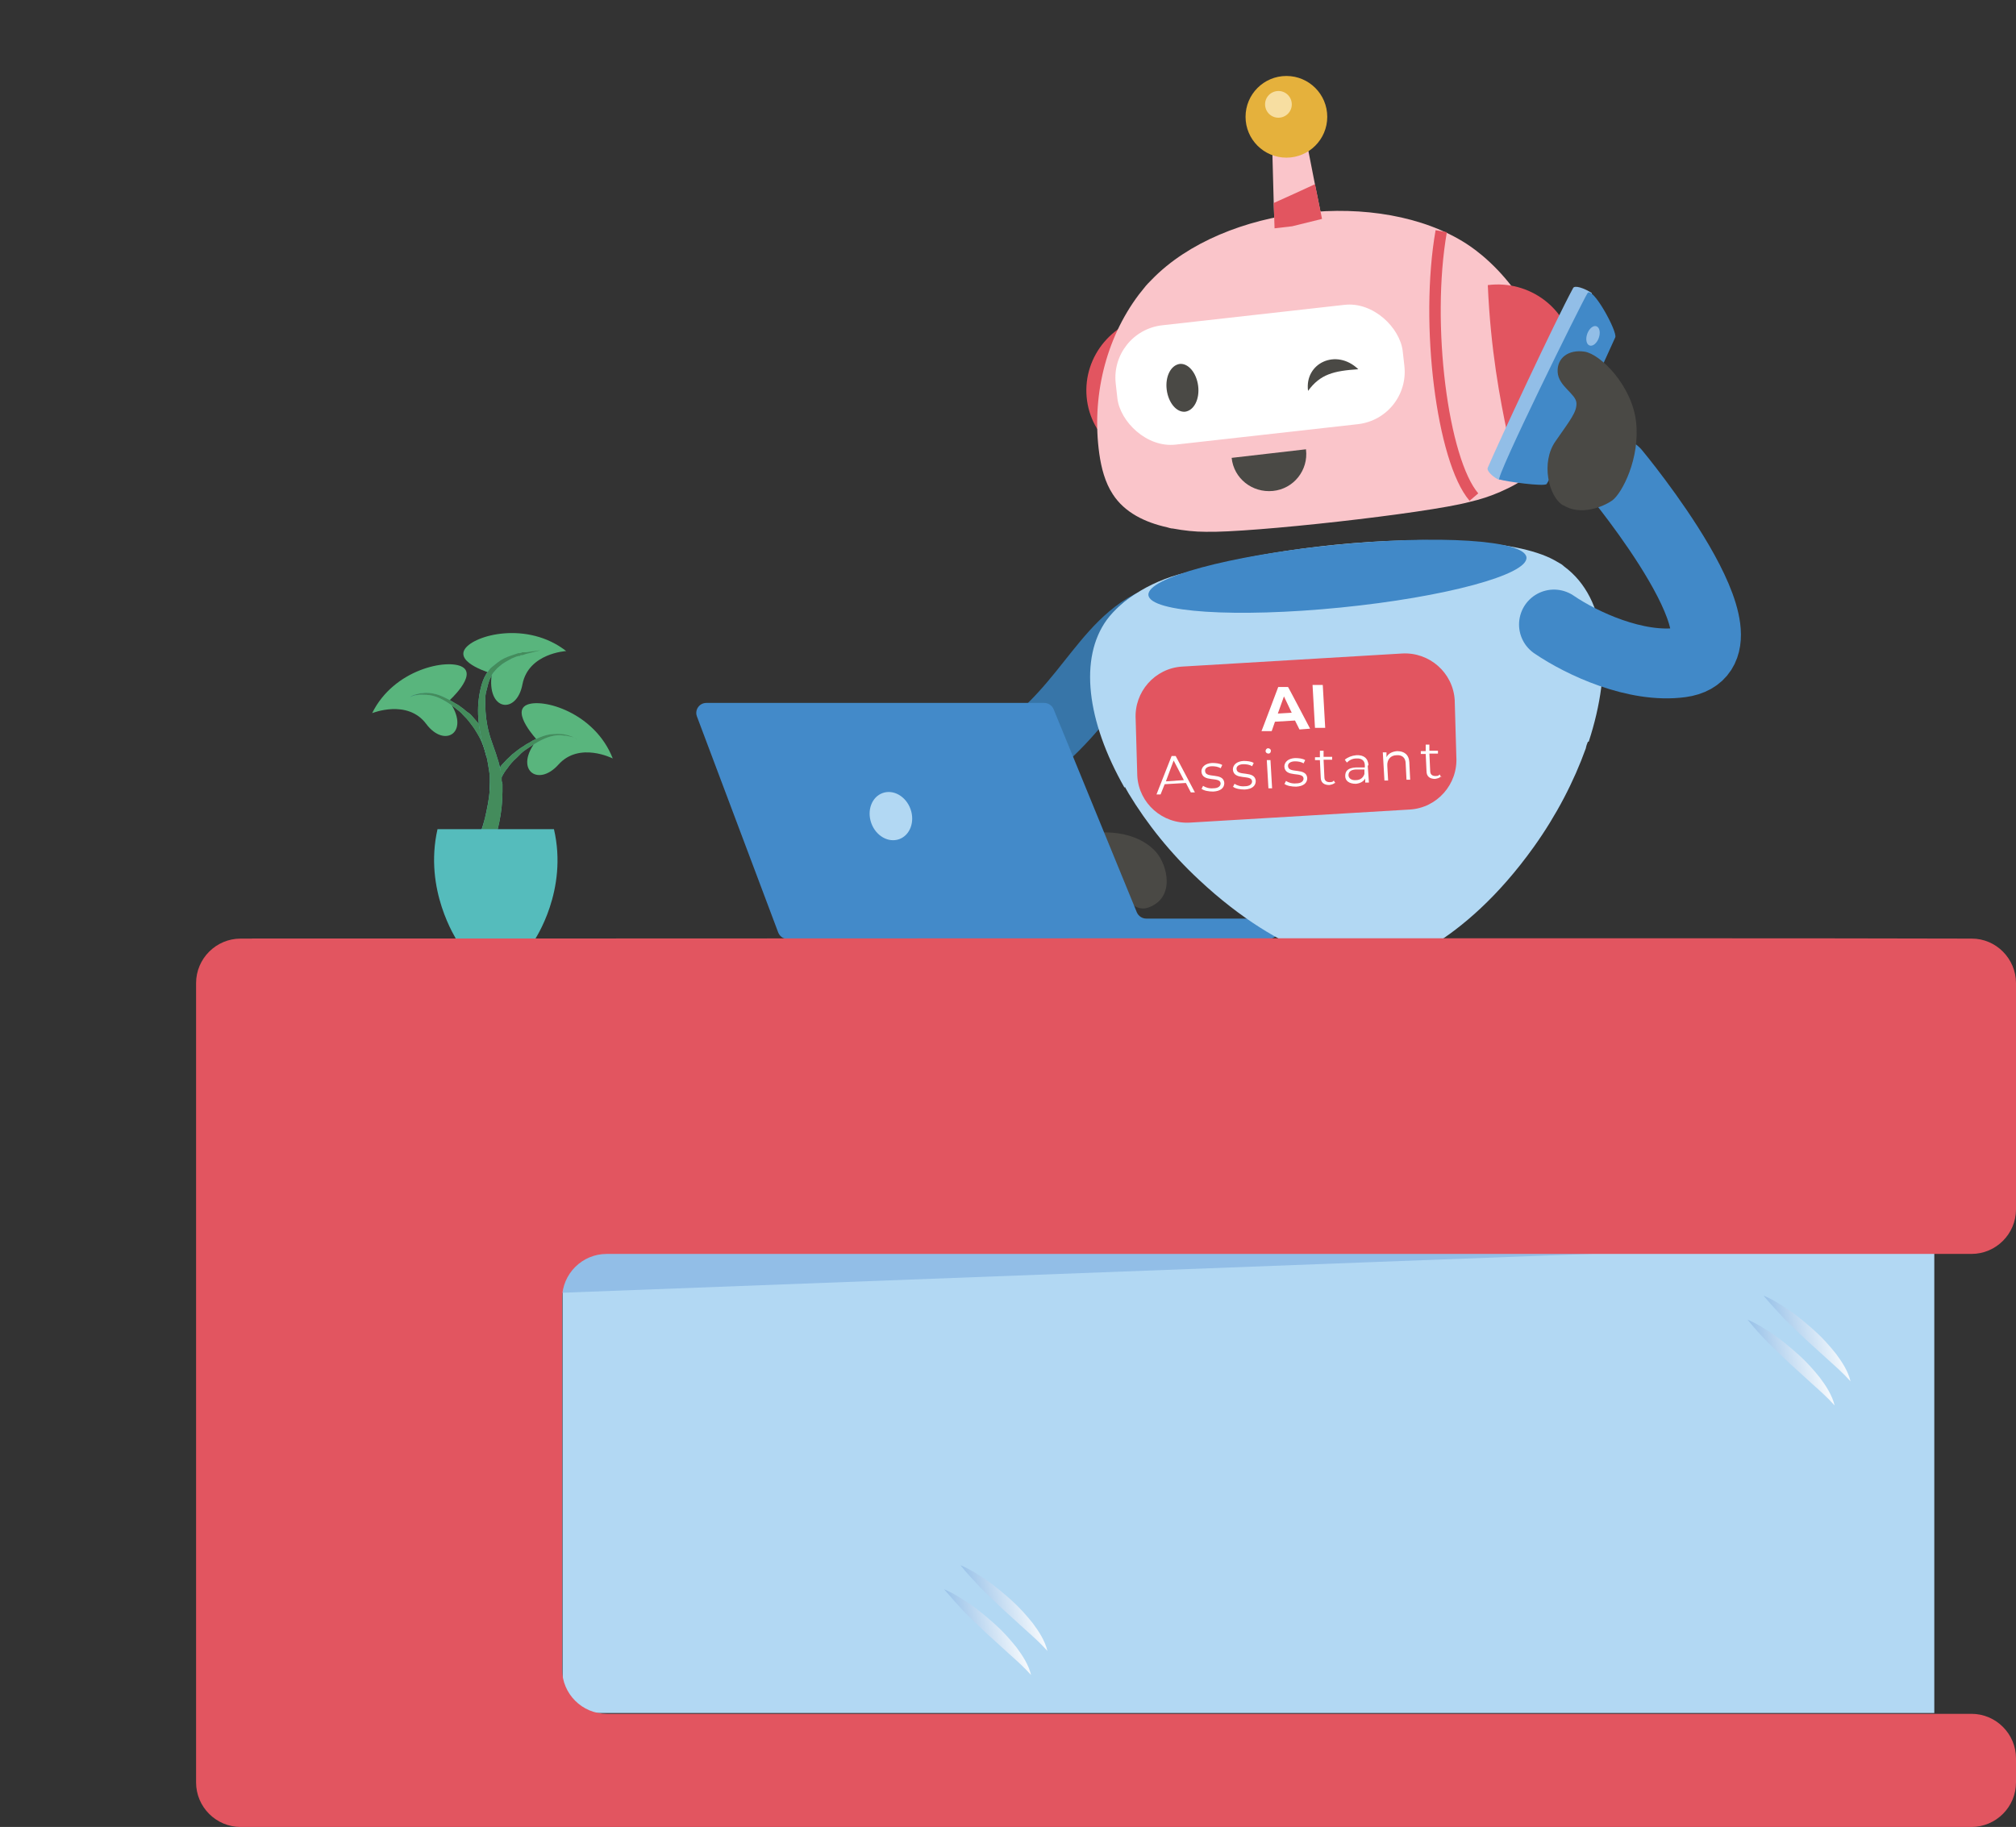
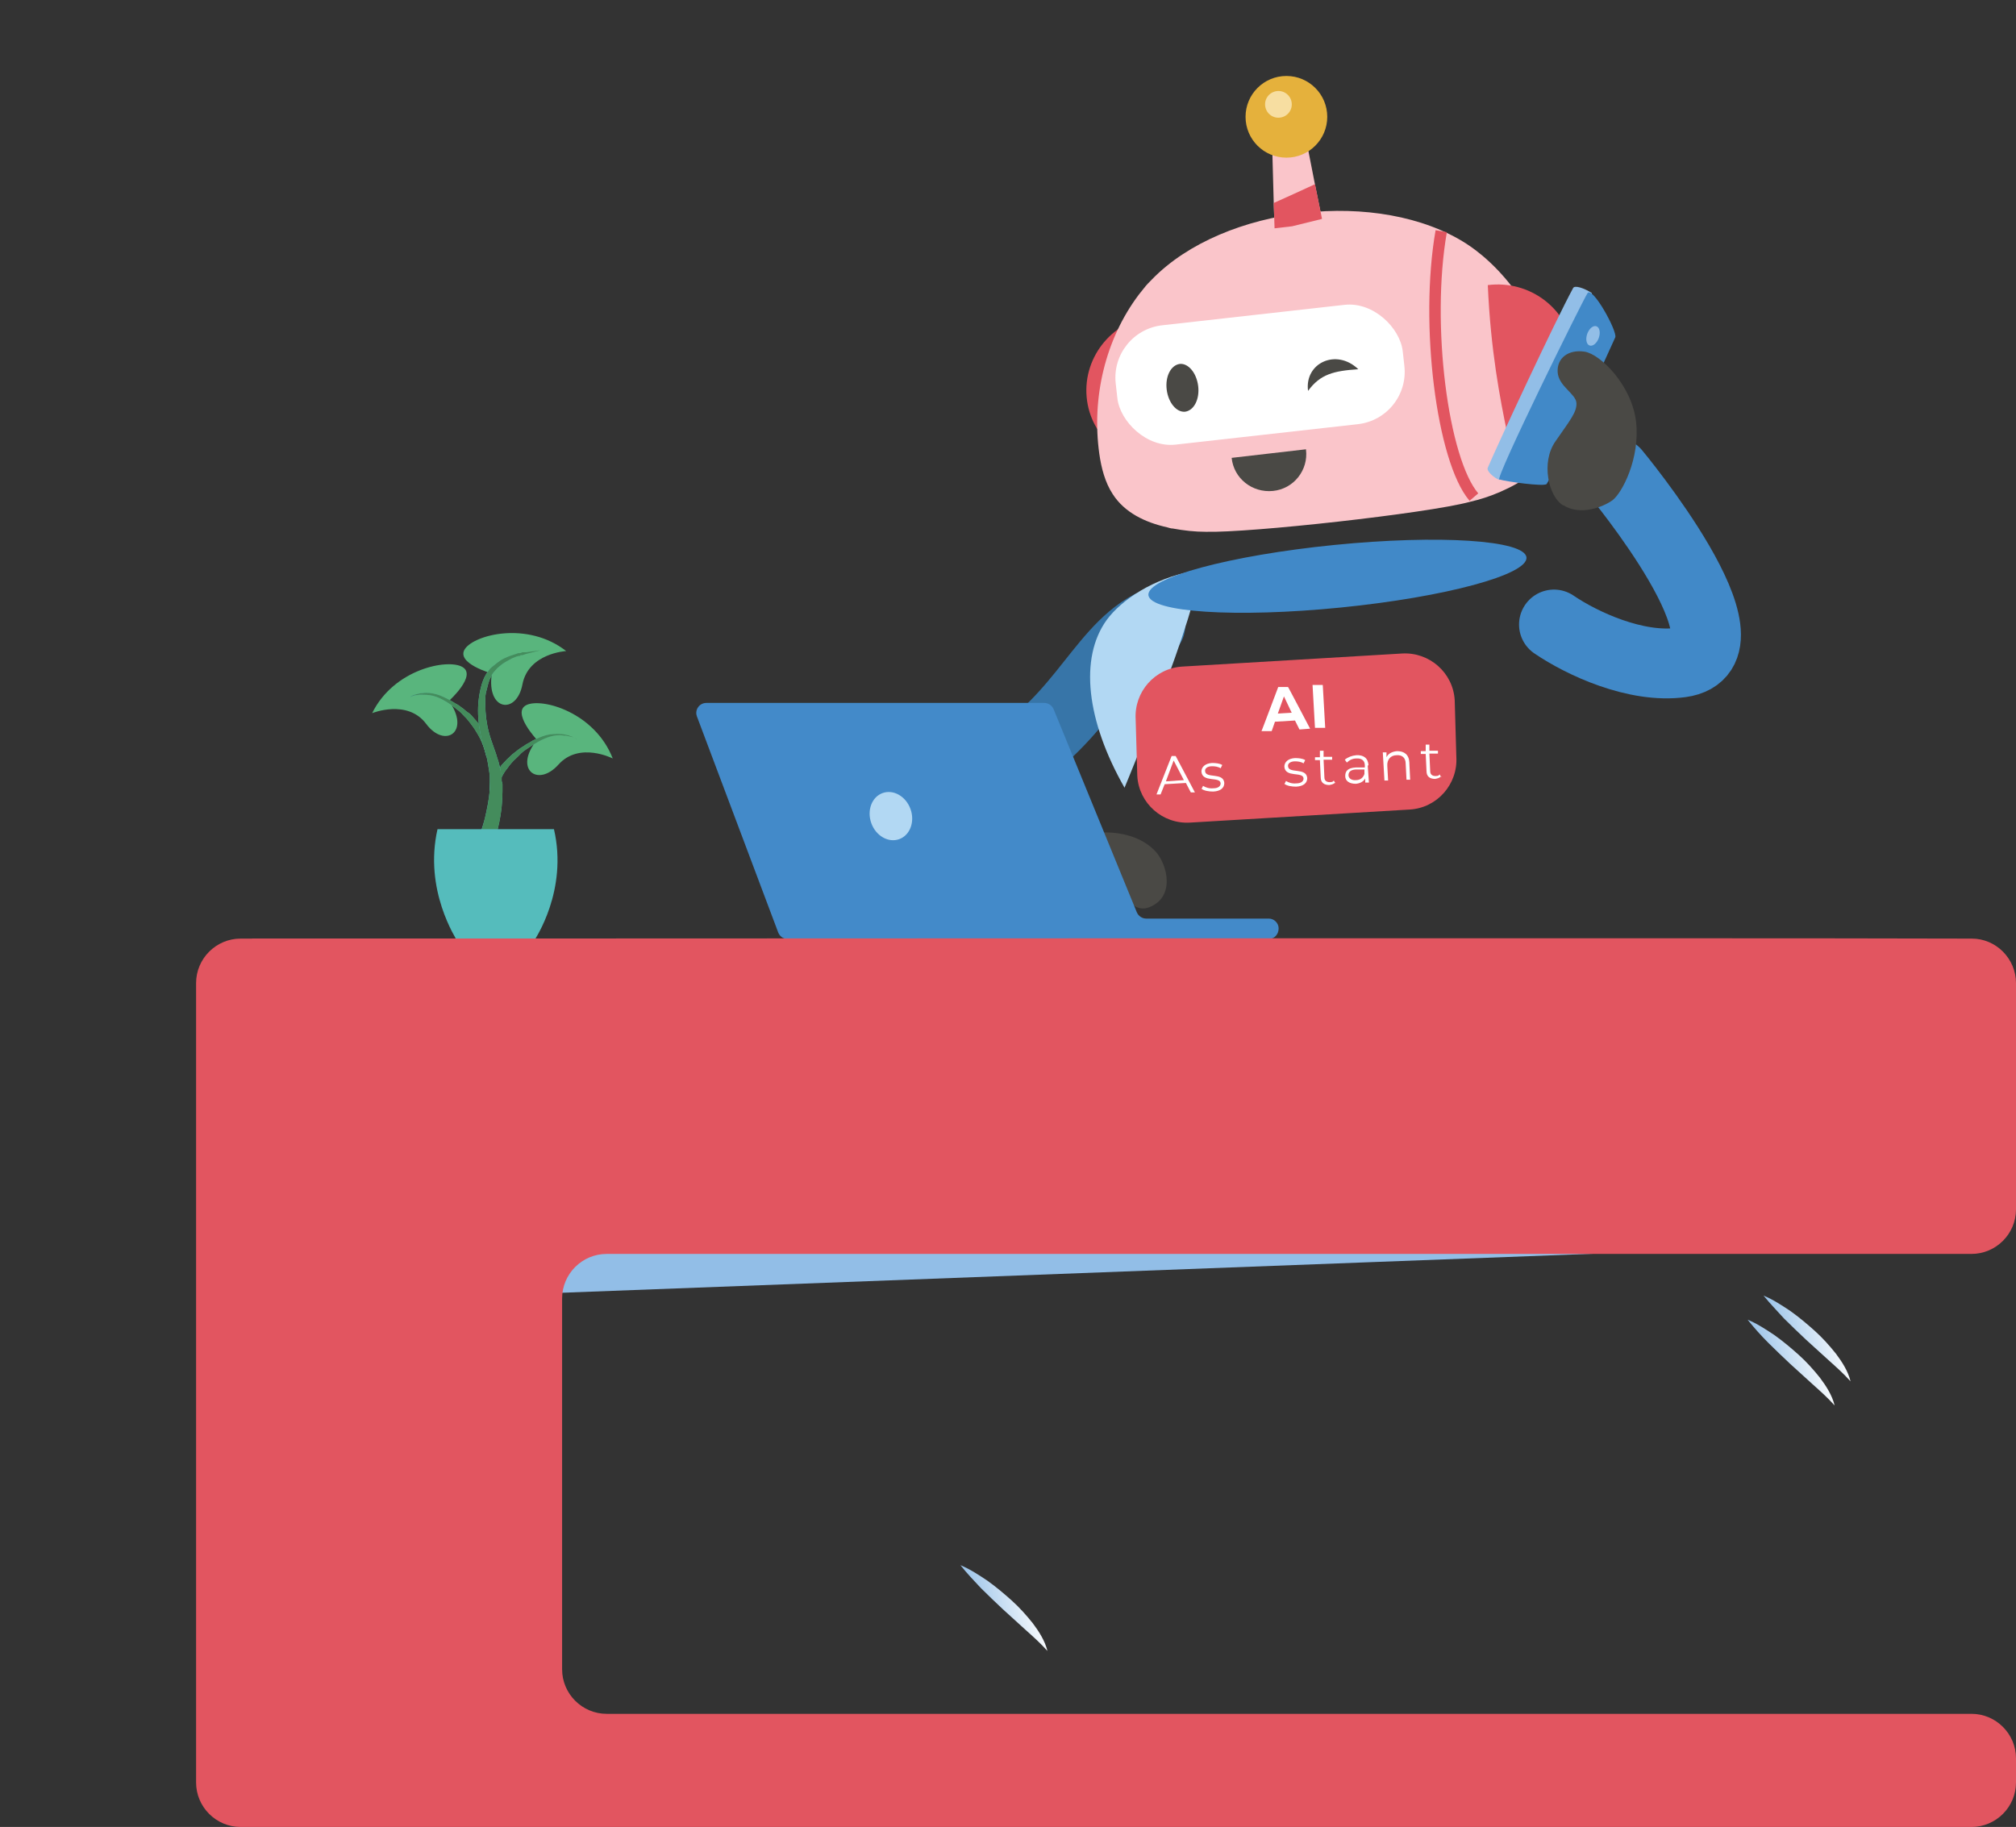
<svg xmlns="http://www.w3.org/2000/svg" id="Layer_2" version="1.1" viewBox="0 0 493.5 447.3" style="background-color: transparent;">
  <rect x="0" y="0" width="493.5" height="447.3" fill="#333333" stroke="none" />
  <defs>
    <style>
      .st0 {
        fill: url(#linear-gradient2);
      }

      .st1 {
        fill: #55bcbc;
      }

      .st2 {
        fill: #438ac9;
      }

      .st3 {
        fill: #fff;
      }

      .st4 {
        fill: url(#linear-gradient1);
      }

      .st5 {
        fill: #f7dea1;
      }

      .st6 {
        stroke: #e25560;
        stroke-miterlimit: 10;
        stroke-width: 2.8px;
      }

      .st6, .st7, .st8, .st9 {
        fill: none;
      }

      .st10 {
        fill: #92bee7;
      }

      .st11 {
        fill: #448c5c;
      }

      .st8 {
        stroke: #4189c8;
      }

      .st8, .st9 {
        stroke-linecap: round;
        stroke-linejoin: round;
        stroke-width: 17.1px;
      }

      .st12 {
        isolation: isolate;
      }

      .st13 {
        fill: #e5b13c;
      }

      .st14 {
        fill: url(#linear-gradient4);
      }

      .st15 {
        fill: #4a4945;
      }

      .st16 {
        fill: #e25560;
      }

      .st17 {
        fill: #fac5ca;
      }

      .st18 {
        fill: url(#linear-gradient5);
      }

      .st19 {
        fill: url(#linear-gradient3);
      }

      .st9 {
        stroke: #3775a8;
      }

      .st20 {
        fill: #4189c8;
      }

      .st21 {
        fill: #59b57d;
      }

      .st22 {
        fill: url(#linear-gradient6);
      }

      .st23 {
        fill: url(#linear-gradient);
      }

      .st24 {
        fill: #b2d8f3;
      }
    </style>
    <linearGradient id="linear-gradient" x1="8975.4" y1="7509.8" x2="8996.8" y2="7509.8" gradientTransform="translate(9096.6 7687.3) rotate(-180)" gradientUnits="userSpaceOnUse">
      <stop offset="0" stop-color="#59b57d" />
      <stop offset="1" stop-color="#55bcbc" />
    </linearGradient>
    <linearGradient id="linear-gradient1" x1="8955.3" y1="7500.5" x2="8977.1" y2="7500.5" gradientTransform="translate(9096.6 7687.3) rotate(-180)" gradientUnits="userSpaceOnUse">
      <stop offset="0" stop-color="#59b57d" />
      <stop offset="1" stop-color="#55bcbc" />
    </linearGradient>
    <linearGradient id="linear-gradient2" x1="8963.9" y1="7503.4" x2="8980.7" y2="7503.4" gradientTransform="translate(9096.6 7687.3) rotate(-180)" gradientUnits="userSpaceOnUse">
      <stop offset="0" stop-color="#59b57d" />
      <stop offset="1" stop-color="#55bcbc" />
    </linearGradient>
    <linearGradient id="linear-gradient3" x1="451.4" y1="7361.8" x2="433.6" y2="7357.4" gradientTransform="translate(0 7687.3) scale(1 -1)" gradientUnits="userSpaceOnUse">
      <stop offset="0" stop-color="#fff" />
      <stop offset="1" stop-color="#92bee7" />
    </linearGradient>
    <linearGradient id="linear-gradient4" x1="447.5" y1="7355.9" x2="429.6" y2="7351.6" gradientTransform="translate(0 7687.3) scale(1 -1)" gradientUnits="userSpaceOnUse">
      <stop offset="0" stop-color="#fff" />
      <stop offset="1" stop-color="#92bee7" />
    </linearGradient>
    <linearGradient id="linear-gradient5" x1="254.8" y1="7295.8" x2="236.9" y2="7291.4" gradientTransform="translate(0 7687.3) scale(1 -1)" gradientUnits="userSpaceOnUse">
      <stop offset="0" stop-color="#fff" />
      <stop offset="1" stop-color="#92bee7" />
    </linearGradient>
    <linearGradient id="linear-gradient6" x1="250.8" y1="7289.9" x2="233" y2="7285.5" gradientTransform="translate(0 7687.3) scale(1 -1)" gradientUnits="userSpaceOnUse">
      <stop offset="0" stop-color="#fff" />
      <stop offset="1" stop-color="#92bee7" />
    </linearGradient>
  </defs>
  <path class="st7" d="" />
  <g id="Layer_2-2">
    <g>
      <path class="st15" d="M263.7,205.3c2.8-2,13.6-2.9,19.2,3.2,2.9,3.2,4.9,11.3-1.8,13.7-4.3,1.5-7.7-5-8.2-7,0,1.4-2.5,14.3-4.8,14.6-4.2.5-3.6-5.3-3.9-4.4-.3.8,1.3,4.1-1.7,3.5-.6-.1-2.2-.7-3.1-1.8-1.6-2-4.3-15.7,4.4-21.9h-.1Z" />
      <path class="st9" d="M281.6,153.1c-13,6.9-17.7,25.6-40.3,36.8-3.4,1.7,6.1,8.8,10.1,11.1" />
      <g>
        <path class="st2" d="M310.6,229.9h-117.8c-1,0-1.9-.6-2.3-1.6l-19.9-52.9c-.6-1.6.6-3.3,2.3-3.3h82.7c1,0,1.9.6,2.3,1.5l20.4,49.8c.4.9,1.3,1.5,2.3,1.5h30c1.3,0,2.4,1.1,2.4,2.4h0c0,1.5-1.1,2.6-2.4,2.6h0Z" />
        <ellipse class="st24" cx="218.1" cy="199.8" rx="5.1" ry="6" transform="translate(-54.8 85.7) rotate(-19.8)" />
      </g>
      <g>
        <path class="st21" d="M109.9,171.6s6.9-6.2,3.3-8.3-16.8.5-22.1,11.3c0,0,8.6-3.5,13.2,2.6,4.6,6.2,11,2,5.6-5.6h0Z" />
        <path class="st23" d="M121.2,184.6c-.8-2.2-1.8-4.4-3.2-6.3-.7-1-1.5-1.9-2.2-2.7-.4-.5-.8-.9-1.3-1.2s-.9-.8-1.4-1.1c-.5-.4-.9-.7-1.5-1-.5-.3-1-.6-1.5-.9-1-.5-2.1-1.1-3.2-1.4s-2.3-.5-3.5-.3c-.3,0-.5,0-.8.1s-.5.1-.8.2c-.5.1-1.1.4-1.5.7.5-.2,1.1-.5,1.6-.5s.5-.1.8-.1h.8c1.2,0,2.2.1,3.3.5,2.1.8,3.9,2.1,5.6,3.5.5.4.8.8,1.2,1.2s.8.8,1.1,1.2c.7.9,1.4,1.8,1.9,2.7,1.2,1.9,2,3.9,2.5,6.1l2-.6h0Z" />
        <path class="st11" d="M121.2,184.6c-.8-2.2-1.8-4.4-3.2-6.3-.7-1-1.5-1.9-2.2-2.7-.4-.5-.8-.9-1.3-1.2s-.9-.8-1.4-1.1c-.5-.4-.9-.7-1.5-1-.5-.3-1-.6-1.5-.9-1-.5-2.1-1.1-3.2-1.4s-2.3-.5-3.5-.3c-.3,0-.5,0-.8.1s-.5.1-.8.2c-.5.1-1.1.4-1.5.7.5-.2,1.1-.5,1.6-.5s.5-.1.8-.1h.8c1.2,0,2.2.1,3.3.5,2.1.8,3.9,2.1,5.6,3.5.5.4.8.8,1.2,1.2s.8.8,1.1,1.2c.7.9,1.4,1.8,1.9,2.7,1.2,1.9,2,3.9,2.5,6.1l2-.6h0Z" />
        <path class="st21" d="M131.5,181.2s-6.4-6.8-2.6-8.6c3.8-1.8,16.7,1.8,21.1,13.1,0,0-8.2-4.2-13.3,1.5s-11.1,1.1-5.2-6.1h0Z" />
        <path class="st4" d="M119.9,193.5l1.2.5c.5-1.2,1-2.5,1.7-3.7h0c.4-.8.8-1.5,1.4-2.2.6-.9,1.4-1.8,2.2-2.5.4-.4.8-.8,1.2-1.2s.9-.7,1.3-1c1.9-1.3,3.8-2.5,5.9-3.1,1.1-.3,2.2-.4,3.3-.2.3,0,.5,0,.9.1s.5.1.9.2c.5.1,1.1.4,1.5.7-.5-.3-1-.6-1.5-.8-.2,0-.5-.2-.9-.3s-.5-.1-.9-.2c-1.2-.2-2.3-.1-3.5,0-1.2.2-2.2.6-3.3,1.1-.5.2-1.1.5-1.5.8-.5.3-1,.5-1.5.9-.5.3-1,.6-1.5,1s-.9.7-1.4,1.1c-.9.8-1.7,1.6-2.5,2.5-.2.2-.4.5-.5.7h0c-.9,1.2-1.7,2.4-2.4,3.7l-.2,1.9h.1Z" />
        <path class="st11" d="M119.9,193.5l1.2.5c.5-1.2,1-2.5,1.7-3.7.4-.8.8-1.5,1.4-2.2.6-.9,1.4-1.8,2.2-2.5.4-.4.8-.8,1.2-1.2s.9-.7,1.3-1c1.9-1.3,3.8-2.5,5.9-3.1,1.1-.3,2.2-.4,3.3-.2.3,0,.5,0,.9.1s.5.1.9.2c.5.1,1.1.4,1.5.7-.5-.3-1-.6-1.5-.8-.2,0-.5-.2-.9-.3s-.5-.1-.9-.2c-1.2-.2-2.3-.1-3.5,0-1.2.2-2.2.6-3.3,1.1-.5.2-1.1.5-1.5.8-.5.3-1,.5-1.5.9-.5.3-1,.6-1.5,1s-.9.7-1.4,1.1c-.9.8-1.7,1.6-2.5,2.5-.2.2-.4.5-.5.7h0c-.9,1.2-1.7,2.4-2.4,3.7v1.2l-.2.8h.1Z" />
        <path class="st21" d="M120.4,164.9s-8.9-2.5-6.6-6,15.3-6.9,24.8.5c0,0-9.2.5-10.7,8.1-1.4,7.6-8.9,6.6-7.5-2.6Z" />
        <path class="st0" d="M120.2,208.6c.8-2.4,1.5-4.8,2-7.2s.8-5,.8-7.6v-1.8c0-.3-.2-.6-.2-.9v-.9c-.2-1.2-.4-2.5-.8-3.8-.2-.6-.4-1.2-.6-1.9l-.6-1.7c-.4-1.2-.8-2.2-1.1-3.4-.6-2.2-.9-4.6-.9-6.9s0-2.4.3-3.5.5-2.3,1.1-3.3c.2-.5.5-1,.9-1.4.4-.5.8-.9,1.2-1.2.9-.8,1.9-1.3,3-1.9.5-.2,1.1-.5,1.7-.6h.2l.2-.2h.5l.9-.3,3.5-.9-3.6.5h-.9c0,.1-.5.2-.5.2h-.4c-.6.2-1.2.4-1.8.6-1.2.4-2.3.9-3.3,1.7-.5.4-1,.8-1.5,1.2s-.8,1-1.2,1.5c-.7,1.1-1.1,2.3-1.4,3.5s-.5,2.5-.6,3.7c-.2,2.5,0,5,.5,7.5.2,1.2.5,2.5.9,3.6l.5,1.8c.2.5.3,1.1.4,1.7.2,1.2.4,2.2.5,3.4v3.4c-.2,2.3-.7,4.6-1.2,6.9-.6,2.2-1.4,4.5-2.3,6.6l3.8,1.4h0v.2Z" />
        <path class="st11" d="M116.4,207.1l3.8,1.5c.8-2.4,1.5-4.8,2-7.2s.8-5,.8-7.6v-1.8c0-.3-.2-.6-.2-.9v-.9c0-.7-.2-1.4-.4-2.1h0c-.2-.5-.2-1.2-.4-1.7-.2-.6-.4-1.2-.6-1.9l-.6-1.7c-.4-1.2-.8-2.2-1.1-3.4-.6-2.2-.9-4.6-.9-6.9s0-2.4.3-3.5.5-2.3,1.1-3.3c.2-.5.5-1,.9-1.4.4-.5.8-.9,1.2-1.2.9-.8,1.9-1.3,3-1.9.5-.2,1.1-.5,1.7-.6h.2s.2,0,.2-.2h.5l.9-.3,3.5-.9-3.6.5h-.9c0,.1-.5.2-.5.2h-.4c-.6.2-1.2.4-1.8.6-1.2.4-2.3.9-3.3,1.7-.5.4-1,.8-1.5,1.2s-.8,1-1.2,1.5c-.7,1.1-1.1,2.3-1.4,3.5s-.5,2.5-.6,3.7c-.2,2.5,0,5,.5,7.5.2,1.2.5,2.5.9,3.6l.5,1.8c.2.5.3,1.1.4,1.7.2,1.2.4,2.2.5,3.4v3.2h0c-.2,2.4-.6,4.7-1.2,7-.5,2.2-1.2,4.4-2.2,6.6h0v.2Z" />
        <path class="st1" d="M106.9,203h28.7c3.5,15-4.6,26.9-4.9,27.4l-7.2.4v.2h-4.4v-.2l-7.2-.4c-.2-.6-8.2-12.4-4.8-27.4h-.2Z" />
      </g>
-       <path class="st24" d="M388.7,181.6c-.2.5-.4,1-.5,1.6-2.9,8.1-7.2,16.4-12.7,24.1-17.7,24.8-35.5,29.5-38.1,30h-1.3c-4.3-.2-21.8-2.4-42.6-21.9-7-6.5-12.8-13.8-17.2-21.1-.3-.5-.5-.9-.8-1.4-9.4-16.5-11.5-33.3-2.6-43.2.3-.3.6-.7.9-1,.4-.4.8-.7,1.2-1.1,16.3-13.7,86.7-20.7,105.4-10.5.5.3.9.5,1.4.8.4.2.8.5,1.1.8,10.7,7.9,11.9,24.9,6,42.9h-.2Z" />
      <g>
        <path class="st16" d="M286.3,113.8c-10.3.9-19.4-6.5-20.3-16.6s6.7-19.1,16.9-20l3.3,36.6h.1Z" />
        <path class="st17" d="M380.8,98.6c.3,3.5.2,7.1-1,10.4-1.9,5.1-6.2,8.5-11.2,10.8-.4.2-.9.4-1.3.6-2.5,1.1-5,1.9-7.6,2.5-10.5,2.8-53.7,7.6-64.6,7.3-2.6,0-5.3-.3-8-.8-.5,0-1-.2-1.4-.3-5.4-1.2-10.4-3.6-13.3-8.1-1.9-2.9-2.8-6.4-3.3-9.9-1.9-13.6,1.4-28,9.7-39,.4-.5.8-1,1.2-1.5.6-.8,1.3-1.5,2-2.2,17.6-18.1,55.8-22.4,77-8.7.8.5,1.6,1.1,2.4,1.7.5.4,1,.8,1.5,1.2,10.5,8.9,17,22.2,18.1,35.9h-.2Z" />
        <g>
          <polygon class="st17" points="323.8 54.6 312 55.9 311.8 49.8 311.3 31.3 319 30.4 321.9 45.2 323.6 53.6 323.8 54.6" />
          <circle class="st13" cx="314.9" cy="28.6" r="10" />
          <path class="st5" d="M309.7,25.9c-.2-1.8,1.1-3.4,2.9-3.6s3.4,1.1,3.6,2.9-1.1,3.4-2.9,3.6-3.4-1.1-3.6-2.9Z" />
          <path class="st16" d="M323.6,53.6c-2.4.6-4.9,1.2-7.3,1.8l-4.3.5-.2-6.2c3.4-1.5,6.8-3.1,10.1-4.6l1.7,8.4h0Z" />
        </g>
        <g>
          <rect class="st3" x="273.1" y="77" width="70.7" height="29.4" rx="12.9" ry="12.9" transform="translate(-8.3 35) rotate(-6.4)" />
          <path class="st15" d="M332.5,90.4c-5.4-5.2-13.2-1.5-12.3,5.3,3-4.1,6.3-4.9,12.3-5.3Z" />
          <path class="st15" d="M285.6,95.4c-.4-3.2,1-6,3.2-6.3,2.1-.2,4.1,2.2,4.5,5.4.4,3.2-1,6-3.2,6.3-2.1.2-4.1-2.2-4.5-5.4Z" />
          <path class="st15" d="M319.7,110.1c.6,5-3,9.6-8.1,10.1s-9.6-3.1-10.1-8.1l18.2-2.1h0Z" />
        </g>
        <path class="st16" d="M369,106.3c10.2-1.4,17.4-10.6,16.1-20.7s-10.7-17.1-20.9-15.8c.7,16,3,27.9,4.8,36.5Z" />
        <path class="st6" d="M352.8,56.6c-4,22.8.3,56.1,8,65.1" />
      </g>
      <path class="st24" d="M275.3,192.9c-9.4-16.5-11.1-31.8-4.4-41.1,3.5-4.8,11.3-10.2,21.3-12,5.6-1-16.9,53-16.9,53h0Z" />
      <g>
        <path class="st16" d="M356.5,185.3l-.4-13.9c-.4-6.7-6.2-11.8-12.9-11.4l-53.8,3.2c-6.7.4-11.8,6.2-11.4,12.9l.4,13.9c.4,6.7,6.2,11.8,12.9,11.4l53.8-3.2c6.7-.4,11.8-6.2,11.4-12.9Z" />
        <g class="st12">
          <g class="st12">
            <path class="st3" d="M317.1,176.4l-5,.3-.8,2.3h-2.5c0,.1,4.1-10.8,4.1-10.8h2.4c0-.1,5.4,10.2,5.4,10.2l-2.6.2-1.1-2.2h.1ZM316.2,174.5l-1.9-4-1.5,4.2,3.4-.2Z" />
            <path class="st3" d="M321.3,167.7h2.5c0-.1.6,10.5.6,10.5h-2.5c0,.1-.6-10.5-.6-10.5Z" />
          </g>
          <g class="st12">
            <path class="st3" d="M290.2,191.7l-5.1.3-1,2.5h-1l3.7-9.4h1l4.7,8.9h-1l-1.2-2.3h-.1ZM289.8,191l-2.5-4.8-1.9,5.1,4.4-.3Z" />
          </g>
          <g class="st12">
            <path class="st3" d="M294.1,193.2l.4-.8c.6.4,1.5.7,2.5.6,1.3,0,1.8-.6,1.8-1.2-.1-1.8-4.5-.1-4.7-2.9,0-1.1.9-2,2.6-2.1.9,0,1.9.1,2.5.5l-.4.8c-.6-.4-1.4-.5-2.1-.5-1.2,0-1.8.6-1.7,1.2.1,1.9,4.5.2,4.7,2.9,0,1.2-.9,2-2.7,2.1-1.1,0-2.3-.2-2.9-.7h0Z" />
-             <path class="st3" d="M301.8,192.7l.4-.8c.6.4,1.5.7,2.5.6,1.3,0,1.8-.6,1.8-1.2-.1-1.8-4.5-.1-4.7-2.9,0-1.1.9-2,2.6-2.1.9,0,1.9.1,2.5.5l-.4.8c-.6-.4-1.4-.5-2.1-.5-1.2,0-1.8.6-1.7,1.2.1,1.9,4.5.2,4.7,2.9,0,1.2-.9,2-2.7,2.1-1.1,0-2.3-.2-2.9-.7h0Z" />
-             <path class="st3" d="M309.8,183.9c0-.4.3-.7.6-.7s.7.2.7.6-.2.7-.6.7-.7-.3-.7-.6ZM310.1,186.1h.9l.4,6.9h-.9l-.4-6.9Z" />
            <path class="st3" d="M314.4,192l.4-.8c.6.4,1.5.7,2.5.6,1.3,0,1.8-.6,1.8-1.2-.1-1.8-4.5-.1-4.7-2.9,0-1.1.9-2,2.6-2.1.9,0,1.9.1,2.5.5l-.4.8c-.6-.4-1.4-.5-2.1-.5-1.2,0-1.8.6-1.7,1.2.1,1.9,4.5.2,4.7,2.9,0,1.2-.9,2-2.7,2.1-1.1,0-2.3-.2-2.9-.7h0Z" />
            <path class="st3" d="M326.8,191.6c-.3.4-.9.5-1.4.6-1.3,0-2.1-.6-2.1-1.9l-.2-4.2h-1.2v-.7h1.2v-1.6h.9v1.5h2.1c0-.1,0,.7,0,.7h-2.1c0,.1.2,4.3.2,4.3,0,.8.5,1.2,1.3,1.2s.8-.2,1-.4l.4.7v-.2Z" />
            <path class="st3" d="M334.8,187.3l.3,4.3h-.9v-1c-.4.7-1.2,1.2-2.3,1.3-1.6,0-2.6-.7-2.6-1.9s.6-2,2.6-2.1h2.2v-.5c0-1.2-.8-1.8-2.1-1.7-.9,0-1.7.4-2.3,1l-.5-.7c.7-.6,1.7-1,2.8-1.1,1.8-.1,2.9.7,3,2.5h-.2ZM334,189.5v-1.1h-2.2c-1.3.1-1.7.7-1.7,1.4s.7,1.3,1.8,1.2c1.1,0,1.8-.6,2.1-1.5h0Z" />
            <path class="st3" d="M345,186.9l.2,4h-.9l-.2-3.9c0-1.5-.9-2.2-2.2-2.1-1.5,0-2.4,1.1-2.3,2.6l.2,3.6h-.9l-.4-6.9h.9v1.2c.4-.9,1.4-1.4,2.6-1.5,1.7,0,2.9.8,3,2.8v.2Z" />
            <path class="st3" d="M352.7,190.1c-.3.4-.9.5-1.4.6-1.3,0-2.1-.6-2.1-1.9l-.2-4.2h-1.2v-.7h1.2v-1.6h.9v1.5h2.1c0-.1,0,.7,0,.7h-2.1c0,.1.2,4.3.2,4.3,0,.8.5,1.2,1.3,1.2s.8-.2,1-.4l.4.7v-.2Z" />
          </g>
        </g>
      </g>
      <g>
-         <rect class="st24" x="137.7" y="306.9" width="335.8" height="112.5" />
        <path class="st10" d="M473.4,303.8l-348.9,13.2s-2.6-25.1-.4-25.5,326.8-5.2,329.8-3.7,19.5,16,19.5,16Z" />
        <path class="st16" d="M493.5,240.7v55.4c0,6-4.9,10.9-10.9,10.9H148.5c-6,0-10.9,4.9-10.9,10.9v90.8c0,6,4.9,10.9,10.9,10.9h334.1c6,0,10.9,4.9,10.9,10.9v5.9c0,6-4.9,10.9-10.9,10.9H58.9c-6,0-10.9-4.9-10.9-10.9v-195.7c0-6,4.9-10.9,10.9-10.9,58,0,365.5-.2,423.8,0,5.9,0,10.8,4.9,10.8,10.9h0Z" />
        <path class="st19" d="M431.7,317.2c2.4,1,4.5,2.4,6.6,3.8,2.1,1.5,4,3.1,5.9,4.8,1.9,1.7,3.6,3.6,5.2,5.6,1.5,2,3,4.3,3.6,6.8-1.7-1.9-3.5-3.5-5.4-5.2l-5.5-5c-1.8-1.7-3.6-3.4-5.4-5.2-1.6-1.8-3.4-3.6-5-5.6h0Z" />
        <path class="st14" d="M427.8,323.1c2.4,1,4.5,2.4,6.6,3.8,2.1,1.5,4,3.1,5.9,4.8s3.6,3.6,5.2,5.6c1.5,2,3,4.3,3.6,6.8-1.7-1.9-3.5-3.5-5.4-5.2l-5.5-5c-1.8-1.7-3.6-3.4-5.4-5.2-1.7-1.7-3.4-3.6-5-5.6h0Z" />
        <path class="st18" d="M235.1,383.2c2.4,1,4.5,2.4,6.6,3.8,2.1,1.5,4,3.1,5.9,4.8,1.9,1.7,3.6,3.6,5.2,5.6,1.5,2,3,4.3,3.6,6.8-1.7-1.9-3.5-3.5-5.4-5.2l-5.5-5c-1.8-1.7-3.6-3.4-5.4-5.2-1.7-1.8-3.4-3.6-5-5.6h0Z" />
-         <path class="st22" d="M231.1,389.1c2.4,1,4.5,2.4,6.6,3.8,2.1,1.5,4,3.1,5.9,4.8s3.6,3.6,5.2,5.6c1.5,2,3,4.3,3.6,6.8-1.7-1.9-3.5-3.5-5.4-5.2l-5.5-5c-1.8-1.7-3.6-3.4-5.4-5.2-1.6-1.7-3.3-3.6-5-5.6h0Z" />
        <rect class="st16" x="61.7" y="229.8" width="398.6" height="39.9" />
      </g>
      <ellipse class="st20" cx="327.4" cy="141.1" rx="46.5" ry="7.7" transform="translate(-12.4 33.2) rotate(-5.7)" />
      <g>
        <g>
          <path class="st10" d="M367,117.5c-1.4-.6-3.2-2.2-2.8-3,2.6-6.1,16.4-35.7,20.9-44,.4-.7,2.6,0,4.5,1.2,1.5,1-22.6,45.8-22.6,45.8h0Z" />
          <path class="st20" d="M367,117.5c-1.1-.3,20.1-43.3,21.6-45.7,1.2-1.9,7.4,9.4,6.8,10.8-1.2,2.7-15.9,34.9-16.8,35.9-.6.7-9.9-.6-11.5-1.1h-.1Z" />
          <ellipse class="st10" cx="390" cy="82.2" rx="2.5" ry="1.5" transform="translate(181.1 421.7) rotate(-70.3)" />
        </g>
        <path class="st8" d="M380.4,152.9c6.9,4.7,20.1,10.8,31.1,9.3,20.2-2.8-16.1-46.5-16.1-46.5" />
        <path class="st15" d="M382.6,123.7c-3.5-2.1-5.5-10.5-1.8-15.7,3.6-5.2,5.2-7.1,5.1-9.3-.1-2.3-4.4-4.1-4.6-7.6s2.7-5.6,6.6-5,11.6,8.3,12.6,17.2-3.4,17.4-5.8,19.2c-2.4,1.7-7.9,3.8-12,1.2h-.1Z" />
      </g>
    </g>
  </g>
  <path class="st7" d="" />
</svg>